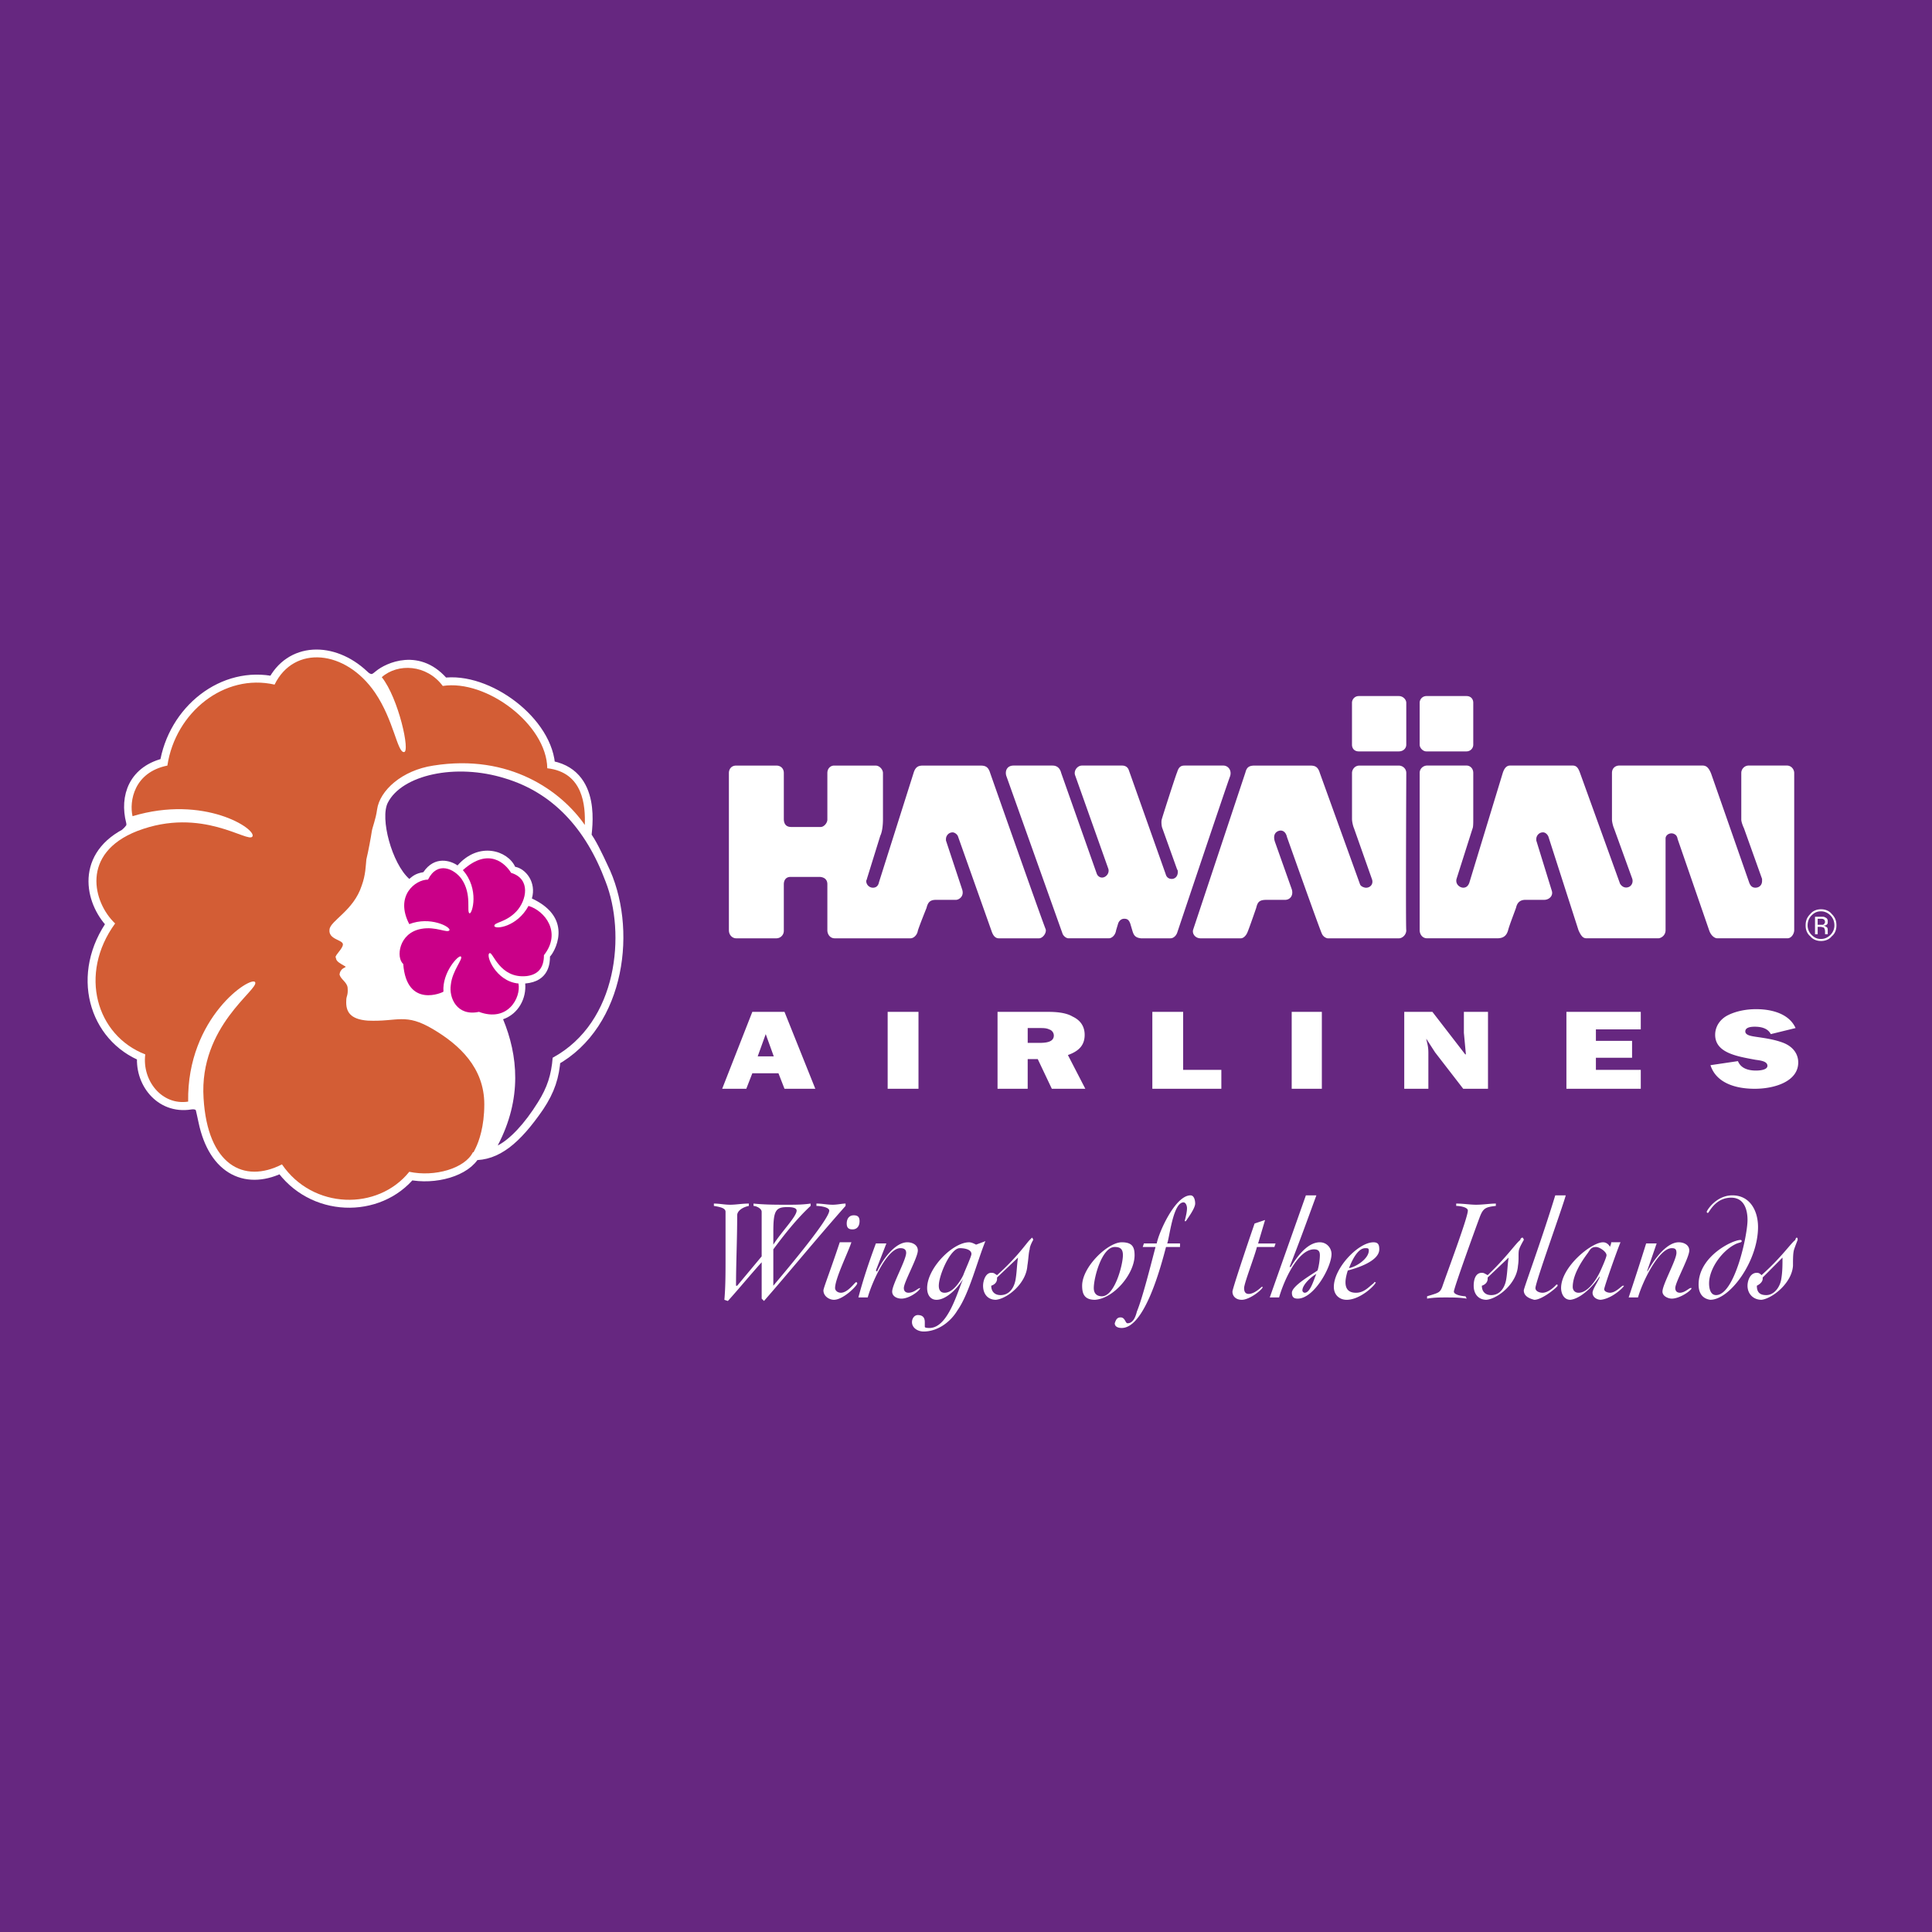
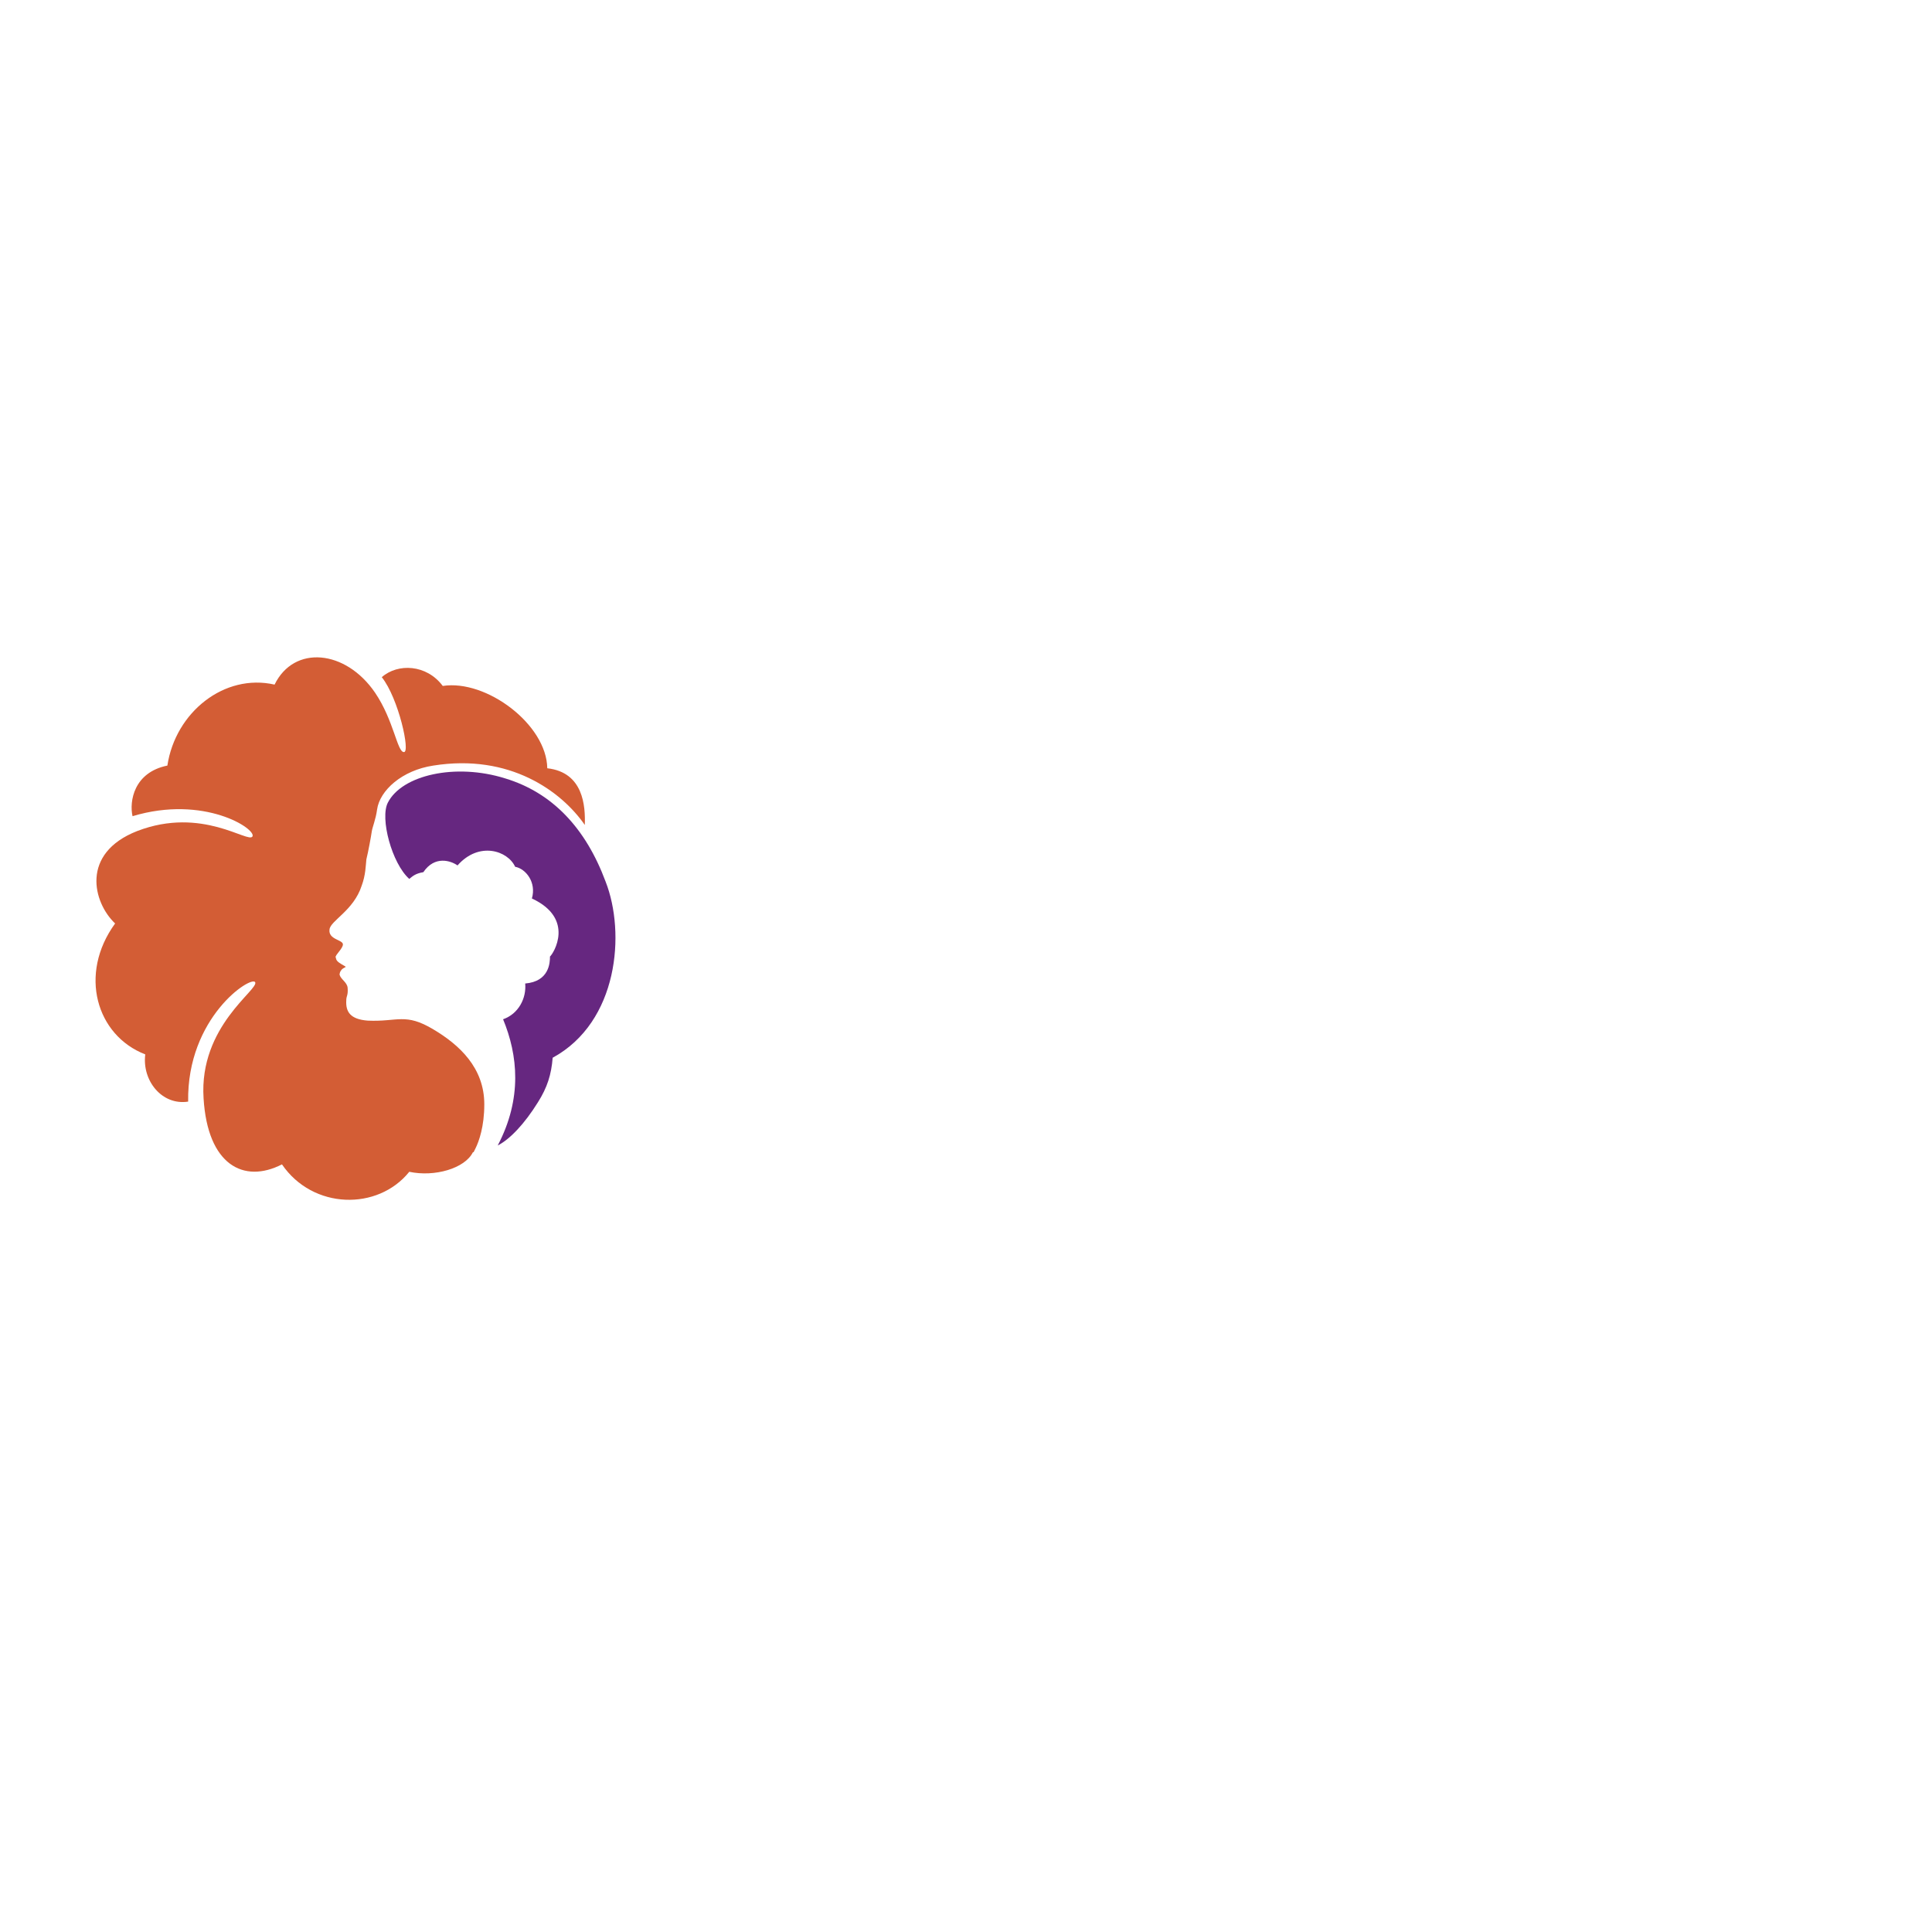
<svg xmlns="http://www.w3.org/2000/svg" width="2500" height="2500" viewBox="0 0 192.756 192.756">
  <g fill-rule="evenodd" clip-rule="evenodd">
-     <path fill="#662780" d="M0 0h192.756v192.756H0V0z" />
-     <path fill="#fff" d="M88.562 108.627v-7.674h3.076v7.674h-3.076zM121.854 108.627h-6.885v-7.674h3.074v5.789h3.811v1.885zM128.873 108.627v-7.674h3.008v7.674h-3.008zM145.986 108.627l-2.809-3.635-.869-1.346v.066c.135.539.201.809.201 1.346v3.568h-2.406v-7.674h2.807l3.275 4.242h.068l-.201-2.156v-2.086h2.406v7.674h-2.472v.001zM163.701 108.627h-7.42v-7.674h7.42v1.75h-4.478v1.145h3.609v1.683h-3.609v1.211h4.478v1.885zM173.395 105.867c.268.674.936.943 1.805.943.4 0 1.137-.068 1.137-.473 0-.471-.736-.537-1.203-.605-1.805-.336-4.012-.674-4.012-2.49 0-.809.469-1.549 1.27-1.953.803-.404 1.807-.605 2.809-.605 1.738 0 3.342.539 3.943 1.885l-2.473.605c-.268-.539-.869-.74-1.604-.74-.402 0-.938.068-.938.471 0 .404.67.473 1.07.539.936.135 1.871.27 2.74.605 1.004.404 1.471 1.146 1.471 1.953 0 1.885-2.34 2.625-4.344 2.625-2.074 0-3.879-.672-4.412-2.355l2.741-.405zM77.667 107.08H75.06l-.602 1.547h-2.406l3.008-7.674h3.209l3.075 7.674h-3.075l-.602-1.547zm-.468-1.684l-.802-2.223-.802 2.223h1.604zM104.941 108.627l-1.404-2.961h-1.004v2.961h-3.008v-7.674h5.014c.803 0 1.805.066 2.475.471.869.404 1.203 1.078 1.203 1.818 0 1.01-.535 1.615-1.672 2.02l1.738 3.365h-3.342zm-1.271-4.578c.67 0 1.471-.066 1.471-.74a.643.643 0 0 0-.467-.605c-.268-.135-.602-.135-.869-.135h-1.271v1.48h1.136z" />
    <path d="M53.534 110.244c-2.272 3.297-4.145 4.779-6.351 4.711-.802 1.617-3.811 2.492-6.351 1.953-3.142 3.904-9.626 3.77-12.701-.74-3.343 1.75-6.551.471-7.554-4.377-.134-.672-.201-.875-.268-1.211-.066-.27-.401-.809-1.336-.674-2.875.471-4.813-2.154-4.479-4.711-4.88-1.887-6.685-8.012-3.008-13.062-2.072-1.953-3.276-6.329 1.136-8.685.067-.067.334-.269.535-.538.134-.135.334-.472.201-1.01-.602-2.356.201-4.848 3.343-5.521.802-5.318 5.682-9.223 10.696-8.079 1.671-3.433 5.749-3.5 8.69-.74.2.202.602.539 1.136.471.267-.067.401-.135.802-.471.735-.606 3.743-2.154 6.15.875 4.345-.673 10.362 3.837 10.428 8.213 4.747.606 3.61 6.194 3.61 6.867.468.538 1.203 2.086 1.671 3.097 2.941 5.924 1.738 15.416-4.746 18.984-.134 1.752-.535 3.031-1.604 4.648z" fill="#fff" stroke="#fff" stroke-width="1.586" stroke-miterlimit="2.613" />
    <path d="M47.25 114.955s.066-.135.2-.402c.334-.674.869-2.154.869-4.377 0-3.635-2.474-5.924-5.081-7.473-2.808-1.684-3.542-.74-6.551-.875-1.738-.135-2.206-.875-2.139-2.02 0-.471.201-.471.133-1.279-.066-.539-.668-.809-.802-1.279 0-.135.067-.336.134-.404.134-.27.535-.336.468-.404-.067-.066-.668-.336-.869-.605-.134-.202-.066-.269-.134-.336 0-.269.735-.875.735-1.279 0-.471-1.471-.471-1.337-1.481.067-.875 2.407-1.885 3.209-4.376.401-1.077.401-2.02.468-2.626.2-.808.468-2.289.535-2.761.067-.471.401-1.211.535-2.221.268-1.885 2.474-3.905 5.615-4.376 7.621-1.212 12.769 2.558 15.108 5.924.067-1.885-.134-5.251-3.744-5.655-.066-4.376-6.083-8.886-10.428-8.213-1.604-2.155-4.479-2.29-6.083-.875 1.67 2.087 2.874 7.54 2.205 7.473-.668 0-1.002-3.164-2.874-5.924-2.941-4.308-8.089-4.78-10.027-.808-5.014-1.144-9.894 2.761-10.696 8.079-3.343.673-3.811 3.568-3.476 5.049 7.152-2.154 12.367 1.279 11.966 2.019-.401.741-5.014-3.029-11.498-.538-5.682 2.222-4.412 7.136-2.206 9.223-3.677 5.05-1.872 11.175 3.008 13.062-.334 2.625 1.671 5.115 4.279 4.711-.134-8.414 6.284-12.588 6.685-11.916.401.74-5.615 4.377-5.147 11.58.401 6.664 4.011 8.549 7.822 6.598 3.075 4.51 9.56 4.645 12.701.74 2.54.539 5.548-.336 6.351-1.953l.066-.002z" fill="#d35d35" />
    <path d="M40.833 87.69c.334-.269.602-.538 1.404-.673 1.136-1.683 2.741-1.145 3.41-.673 2.139-2.424 5.013-1.481 5.749.134 1.069.202 2.139 1.548 1.671 3.164 4.345 2.02 2.139 5.521 1.805 5.79 0 .606-.067 2.492-2.473 2.693.133 1.48-.669 3.029-2.206 3.568 1.471 3.568 1.938 7.877-.535 12.59 1.203-.605 2.674-2.154 4.011-4.309.936-1.482 1.336-2.76 1.471-4.443 6.551-3.568 7.287-12.455 5.281-17.572-2.005-5.386-5.348-8.886-10.027-10.3-4.947-1.549-10.295-.337-11.699 2.423-.804 1.549.399 6.06 2.138 7.608z" fill="#662780" />
-     <path d="M42.704 87.758c.936-1.885 2.607-1.078 3.343-.068 1.07 1.549.468 3.299.802 3.434.268.067 1.002-2.424-.669-4.309 2.607-2.356 4.278-.605 4.813.27 2.005.605 1.537 2.76.535 3.837-1.07 1.145-2.273 1.077-2.206 1.481.133.337 2.273.067 3.409-2.02 1.604.471 3.343 2.625 1.538 4.915 0 1.278-.602 1.952-1.738 2.087-2.674.27-3.342-2.423-3.676-2.289-.468.135.601 2.828 2.874 3.029.268 1.414-1.069 3.904-3.944 2.828-2.206.471-3.008-1.414-2.808-2.693.134-1.414 1.271-2.625 1.003-2.828-.201-.202-1.872 1.548-1.738 3.501 0 .066-3.677 1.75-4.011-2.761-.735-.606-.468-3.097 1.805-3.5 1.471-.27 2.607.471 2.808.134.133-.336-1.939-1.414-4.011-.606-1.471-2.826.601-4.442 1.871-4.442z" fill="#ca0088" />
-     <path d="M139.568 74.966c.402 0 .736-.269.736-.673V70.12c0-.337-.334-.674-.736-.674h-4.01a.673.673 0 0 0-.67.674v4.174c0 .404.268.673.67.673h4.01v-.001zM146.32 74.966a.67.67 0 0 0 .668-.673V70.12c0-.404-.266-.674-.668-.674h-4.012a.673.673 0 0 0-.668.674v4.174c0 .336.334.673.668.673h4.012v-.001zM87.694 88.027c-.067.337-.268.539-.602.539a.673.673 0 0 1-.669-.673c0-.067.067-.134.067-.202l1.337-4.308c.2-.405.267-1.078.267-1.683v-4.578c0-.336-.334-.74-.735-.74h-4.145c-.334 0-.668.269-.668.74v4.646c0 .336-.334.74-.668.74h-2.941c-.535 0-.735-.336-.735-.808v-4.578c0-.471-.334-.74-.735-.74h-4.011c-.534 0-.735.404-.735.74v15.686c0 .471.334.808.735.808h4.011a.745.745 0 0 0 .735-.741V88.23c0-.404.201-.741.668-.741h2.941c.735.067.735.606.735.741v4.578c0 .404.268.808.735.808h7.554c.334 0 .668-.337.735-.741.134-.471.869-2.289.869-2.289.134-.539.334-.808.936-.808h2.005c.268 0 .869-.336.602-1.077l-1.604-4.847v-.135c0-.336.267-.673.668-.673.2 0 .468.202.534.404l3.342 9.425c.135.404.334.741.736.741h4.01c.334 0 .736-.471.67-.875-.535-1.347-5.549-15.619-5.549-15.619-.201-.673-.535-.74-1.004-.74h-5.681c-.401 0-.735.067-.936.673l-3.474 10.972zM167.379 83.718c-.068-.404-.268-.471-.402-.538-.4-.135-.803.134-.803.471V92.806c0 .539-.467.808-.734.808h-7.152c-.334 0-.535-.202-.803-.808l-3.008-9.358c-.135-.269-.334-.404-.535-.404-.4 0-.668.337-.668.673v.135l1.537 4.982c.199.539-.268.942-.736.942h-1.871c-.469 0-.803.202-.936.74 0 .068-.668 1.75-.803 2.289-.133.471-.4.808-1.068.808h-7.02c-.469 0-.736-.404-.736-.808V77.119c0-.471.4-.74.736-.74h3.943c.334 0 .668.269.668.74v4.646c0 .269 0 .74-.066.875l-1.604 5.049c-.135.539.334.875.668.875.268 0 .469-.134.602-.471l3.342-10.974c.135-.403.334-.74.736-.74h6.217c.334 0 .535.135.734.673l4.012 11.108c.201.337.535.471.869.337.334-.135.469-.539.334-.875l-1.805-4.982c-.066-.135-.201-.606-.201-.875v-4.646c0-.471.334-.74.736-.74h8.289c.334 0 .602.135.869.808l3.811 10.906c.133.337.334.471.602.471.4 0 .668-.269.668-.673v-.202l-1.805-5.049c-.066-.135-.268-.606-.268-.875v-4.646c0-.403.334-.74.734-.74h3.812c.467 0 .734.404.734.74v15.686c0 .337-.268.808-.668.808h-7.02c-.201 0-.602-.202-.803-.808l-3.138-9.087zM111.559 92.134c.066-.203.268-.471.602-.471s.469.135.602.471l.201.673c.133.471.268.741.869.808h2.941c.268 0 .535-.202.668-.539 0 0 5.08-15.148 5.281-15.619.201-.606-.201-1.077-.668-1.077h-3.877c-.402 0-.602.202-.736.673-.066.067-1.471 4.443-1.537 4.713-.066.269 0 .74.066.875l1.471 4.106c.066.067.066.135.066.27 0 .404-.268.673-.602.673s-.535-.202-.602-.471l-3.676-10.368c-.135-.403-.469-.471-.67-.471h-4.01c-.469 0-.869.539-.668 1.01l3.275 9.223c.199.471-.201.942-.602.942-.268 0-.469-.202-.535-.404l-3.543-10.031c-.135-.538-.469-.74-.869-.74h-3.877c-.668 0-.869.539-.736 1.01l5.615 15.753c.068.202.334.471.602.471h4.012c.334 0 .668-.337.734-.808l.203-.672zM131.68 77.121c-.199-.673-.533-.74-1.002-.74h-5.482c-.533 0-.801.135-.936.673l-5.215 15.687c-.133.404.201.875.736.875h4.012c.266 0 .533-.27.668-.606.201-.471.869-2.423.869-2.423.133-.539.268-.808 1.002-.808h1.873c.533 0 .869-.471.668-1.077l-1.672-4.712c-.199-.606 0-.943.334-1.077.336-.135.736 0 .869.606 0 0 3.344 9.425 3.477 9.627.135.336.469.471.602.471h7.086c.334 0 .736-.337.736-.808-.068 0 0-15.416 0-15.686 0-.471-.402-.74-.736-.74h-3.943c-.469 0-.736.404-.736.74v4.578c0 .336.135.808.201.942l1.805 5.117c.135.471-.201.808-.602.808-.201 0-.535-.134-.602-.336l-4.012-11.111zM182.619 91.326c.268.27.4.605.4 1.01 0 .337-.133.673-.4.942-.268.27-.602.404-.936.404-.4 0-.668-.135-.936-.404a1.33 1.33 0 0 1-.402-.942c0-.404.135-.74.402-1.01.268-.269.535-.404.936-.404.335 0 .669.135.936.404zm.135-.135c-.268-.337-.67-.472-1.07-.472s-.803.135-1.07.472c-.334.336-.467.673-.467 1.144 0 .404.133.808.467 1.077.268.337.67.471 1.07.471s.803-.134 1.07-.471c.334-.269.467-.673.467-1.077 0-.471-.133-.807-.467-1.144zm-1.672 2.019h.268v-.74h.268c.133 0 .268.067.334.067.066.067.133.202.133.404v.268h.268v-.067-.067-.269c0-.067 0-.202-.066-.269s-.201-.135-.334-.202c.133 0 .201 0 .268-.067.133-.067.133-.202.133-.337 0-.202-.066-.336-.268-.403-.066-.067-.199-.067-.4-.067h-.602v1.749h-.002zm.803-.942h-.536v-.605h.268c.133 0 .268 0 .334.067.066 0 .133.135.133.27 0 .066-.066.201-.199.268zM77.155 122.891c0-2.107.232-2.459 1.396-2.459.232 0 .93 0 .93.352 0 .586-1.511 2.107-2.325 3.395v-1.288h-.001zm-1.163 6.673l.232.234c2.558-2.928 5.232-6.205 8.138-9.484v-.234c-.349 0-.813.117-1.278.117-.582 0-1.046-.117-1.628-.117v.234c.349 0 1.279.117 1.279.469 0 .936-5 6.791-5.581 7.494v-3.631c1.046-1.404 2.325-3.043 3.72-4.332v-.234c-.814.117-1.511.117-2.325.117-1.163 0-2.209 0-3.372-.117v.234c.233 0 .814.234.814.586v4.449l-2.442 2.928h-.116c0-2.342.116-4.566.116-7.025 0-.469.582-.82 1.163-.938v-.234c-.697 0-1.279.117-1.86.117s-1.046-.117-1.628-.117v.234c.698.117 1.163.234 1.163.586v4.684c0 1.404 0 2.811-.116 4.098l.349.117c1.163-1.289 2.209-2.576 3.372-3.863v3.628zM84.944 123.943c-.349 1.055-1.628 3.631-1.628 4.566 0 .234.233.469.582.469.698 0 1.396-1.053 1.512-1.053.116 0 .116.117.116.117 0 .234-1.395 1.639-2.325 1.639-.465 0-1.046-.352-1.046-.938 0-.234.698-1.99 1.628-4.801h1.161v.001zm.814-2.107c0 .469-.233.82-.698.82-.349 0-.582-.117-.582-.586 0-.467.233-.818.698-.818.349 0 .582.117.582.584zM88.433 124.061l-1.046 2.693.116.117c.465-1.053 1.744-2.928 3.022-2.928.465 0 1.047.234 1.047.82 0 .703-1.396 3.162-1.396 3.746 0 .352.232.469.465.469.582 0 .93-.469 1.162-.469 0 .234-1.046 1.055-1.86 1.055-.465 0-.93-.234-.93-.703 0-.701 1.395-3.16 1.395-3.863 0-.352-.232-.469-.581-.469-1.279 0-2.791 3.279-3.255 4.918h-.93c.465-1.756 1.046-3.512 1.744-5.387h1.047v.001zM93.665 128.277c0-1.055 1.162-3.748 2.093-3.748.465 0 1.162.117 1.162.586 0 .234-.697 1.756-.814 2.107-.348.703-1.046 1.756-1.86 1.756-.466.001-.581-.351-.581-.701zm3.72-4.099c-.232-.117-.465-.234-.698-.234-1.628 0-4.186 2.576-4.186 4.566 0 .703.349 1.172.931 1.172 1.046 0 2.209-1.287 2.673-2.107-.581 1.287-1.511 4.918-3.372 4.918-.116 0-.465 0-.465-.117v-.469c0-.469-.232-.703-.697-.703-.349 0-.582.352-.582.703 0 .586.582.938 1.163.938 1.395 0 2.674-.938 3.372-2.109 1.163-1.639 1.976-4.916 2.79-6.906l-.929.348zM101.57 125.467c-.117.701-.117 1.404-.232 2.107-.117.82-.582 1.639-1.512 1.639-.582 0-.93-.352-.93-.936.348-.117.58-.352.58-.703v-.117l2.094-1.99zm-2.674 1.521c-.582 0-.814.82-.814 1.289 0 .818.465 1.404 1.279 1.404 1.162-.117 3.023-1.639 3.139-3.396.117-.701.117-1.287.232-1.639 0-.352.35-.936.35-.936 0-.117-.117-.234-.117-.234l-.232.234c-.348.35-1.279 1.756-3.256 3.512-.233-.117-.233-.234-.581-.234zM111.221 124.412c.58 0 .812.234.812.82 0 .936-.812 4.098-2.092 4.098-.582 0-.814-.352-.814-.82 0-1.053.814-4.098 2.094-4.098zm1.976.82c0-.82-.232-1.289-1.279-1.289-1.396 0-3.953 2.459-3.953 4.334 0 .818.232 1.404 1.279 1.404 1.86-.117 3.953-2.576 3.953-4.449zM114.01 124.412l.117-.352h1.279c.232-1.17 1.859-4.799 3.371-4.799.35 0 .465.467.465.818 0 .469-.697 1.406-.93 1.756h-.117c.117-.467.232-.936.232-1.287 0-.234-.115-.586-.348-.586-1.047 0-1.395 3.514-1.627 4.098h1.277v.352h-1.395c-.465 1.756-2.094 8.08-4.418 8.08-.35 0-.697-.117-.697-.469.115-.352.232-.586.58-.586.465 0 .465.586.697.586.582 0 .814-.703.932-1.172.58-1.404 1.395-4.684 1.859-6.439h-1.277zM127.148 124.412h-1.744c-.232.938-1.279 3.631-1.279 4.098 0 .352.117.586.465.586.582 0 1.279-.701 1.279-.701h.117c0 .232-1.279 1.287-2.094 1.287-.58 0-.93-.352-.93-.82 0-.234 1.279-4.098 2.209-6.791l1.047-.352-.697 2.342h1.744l-.117.351zM131.334 127.105c-.232.469-.582 1.873-1.162 1.873-.117 0-.232-.117-.232-.234-.001-.584.929-1.404 1.394-1.639zm-4.65 2.342h.93c.465-1.639 1.861-4.801 3.488-4.801.465 0 .582.234.582.586 0 .469-.117 1.17-.232 1.521-.467.352-2.559 1.523-2.559 2.225 0 .469.232.586.582.586 1.627 0 3.371-3.162 3.371-4.449 0-.586-.465-1.172-1.162-1.172-1.279 0-2.326 1.523-2.908 2.459h-.115c.93-2.342 1.859-4.916 2.674-7.141h-1.047l-3.604 10.186zM136.566 124.764c0 .82-1.279 1.639-1.977 1.756.232-.584.812-1.99 1.627-1.99.233-.001.35-.001.35.234zm-2.326 3.162c0-.352.115-.82.232-1.172.93-.234 3.139-.936 3.139-2.107 0-.469-.115-.703-.58-.703-1.512 0-3.953 2.576-3.953 4.451 0 .818.582 1.287 1.277 1.287 1.396 0 2.908-1.521 2.908-1.756h-.117c0-.117 0 0-.115.117-.465.352-.932.936-1.744.936-.814 0-1.047-.469-1.047-1.053zM142.379 129.33c1.162-.352 1.279-.352 1.512-.936.348-1.055 2.557-6.908 2.557-7.611 0-.352-.812-.469-1.162-.469v-.234c.697 0 1.396.117 1.977.117.697 0 1.395-.117 1.977-.117v.234c-1.047.117-1.279.234-1.627 1.172-.35.936-2.559 7.023-2.559 7.375s.93.469 1.162.469l.117.234c-.697-.117-1.395-.117-2.094-.117-.58 0-1.162 0-1.859.117v-.234h-.001zM150.518 125.467c-.117.701-.117 1.404-.232 2.107-.117.82-.582 1.639-1.512 1.639-.582 0-.93-.352-.93-.936.348-.117.58-.352.58-.703v-.117l2.094-1.99zm-2.674 1.521c-.697 0-.814.82-.814 1.289 0 .818.465 1.404 1.279 1.404 1.162-.117 3.023-1.639 3.139-3.396.117-.701 0-1.287.117-1.639.115-.352.465-.936.465-.936 0-.117-.117-.234-.117-.234-.115 0-.232.117-.232.234-.465.35-1.395 1.756-3.256 3.512-.234-.117-.349-.234-.581-.234zM156.215 119.262c-.35 1.287-3.023 8.664-3.023 9.248 0 .352.465.469.697.469.697 0 1.396-.818 1.396-.818.115 0 .115 0 .115.117s-1.512 1.404-2.324 1.404c-.465-.117-1.047-.352-1.047-.938 0-.234 1.744-4.916 3.139-9.482h1.047zM156.912 128.395c0-1.172.814-2.459 1.512-3.396.232-.352.348-.586.812-.586.35 0 1.047.469 1.047.82 0 .234-.58 1.521-.697 1.756-.35.703-1.162 1.99-2.092 1.99-.349 0-.582-.235-.582-.584zm3.836-4.452c0 .234-.115.352-.115.469-.117-.234-.35-.469-.697-.469-1.164 0-4.186 2.459-4.186 4.566 0 .469.232 1.172.93 1.172 1.047-.117 2.324-1.404 2.906-2.342v.117c-.115.352-.697 1.17-.697 1.521 0 .469.465.703.814.703 1.162-.117 2.324-1.287 2.324-1.404h-.115c-.117 0-.699.701-1.279.701-.232 0-.582-.117-.582-.352 0-.232 1.279-3.863 1.627-4.684h-.93v.002zM165.283 124.061l-.93 2.693v.117c.58-1.053 1.859-2.928 3.139-2.928.465 0 1.047.234 1.047.82 0 .703-1.396 3.162-1.396 3.746 0 .352.232.469.465.469.467 0 .932-.469 1.047-.469h.117c0 .234-1.164 1.055-1.977 1.055-.35 0-.93-.234-.93-.703 0-.701 1.395-3.16 1.395-3.863 0-.352-.117-.469-.465-.469-1.279 0-2.906 3.279-3.371 4.918h-.932a291.52 291.52 0 0 0 1.744-5.387h1.047v.001zM173.654 123.711c.115 0 .115.117.115.117 0 .115-.115.115-.465.232-1.395.586-2.789 2.459-2.789 3.982 0 .467.115 1.17.697 1.17 1.859 0 3.139-5.971 3.139-7.494 0-1.053-.35-2.225-1.627-2.225-1.629 0-2.209 1.523-2.326 1.523s-.117-.117-.117-.117c0-.117.932-1.639 2.559-1.639 1.744 0 2.559 1.521 2.559 3.16 0 3.396-2.791 7.26-4.768 7.26-.812-.117-1.162-.703-1.162-1.521 0-2.809 3.371-4.448 4.185-4.448zM177.84 125.467c0 .701 0 1.404-.117 2.107-.115.82-.697 1.639-1.51 1.639-.699 0-.932-.352-.932-.936.232-.117.582-.352.582-.703v-.117l1.977-1.99zm-2.559 1.521c-.697 0-.93.82-.93 1.289 0 .818.58 1.404 1.395 1.404 1.047-.117 3.023-1.639 3.141-3.396 0-.701 0-1.287.115-1.639.117-.352.35-.936.35-.936 0-.117 0-.234-.117-.234 0 0-.115.117-.115.234-.467.35-1.396 1.756-3.373 3.512-.116-.117-.233-.234-.466-.234z" fill="#fff" />
+     <path d="M42.704 87.758z" fill="#ca0088" />
  </g>
</svg>